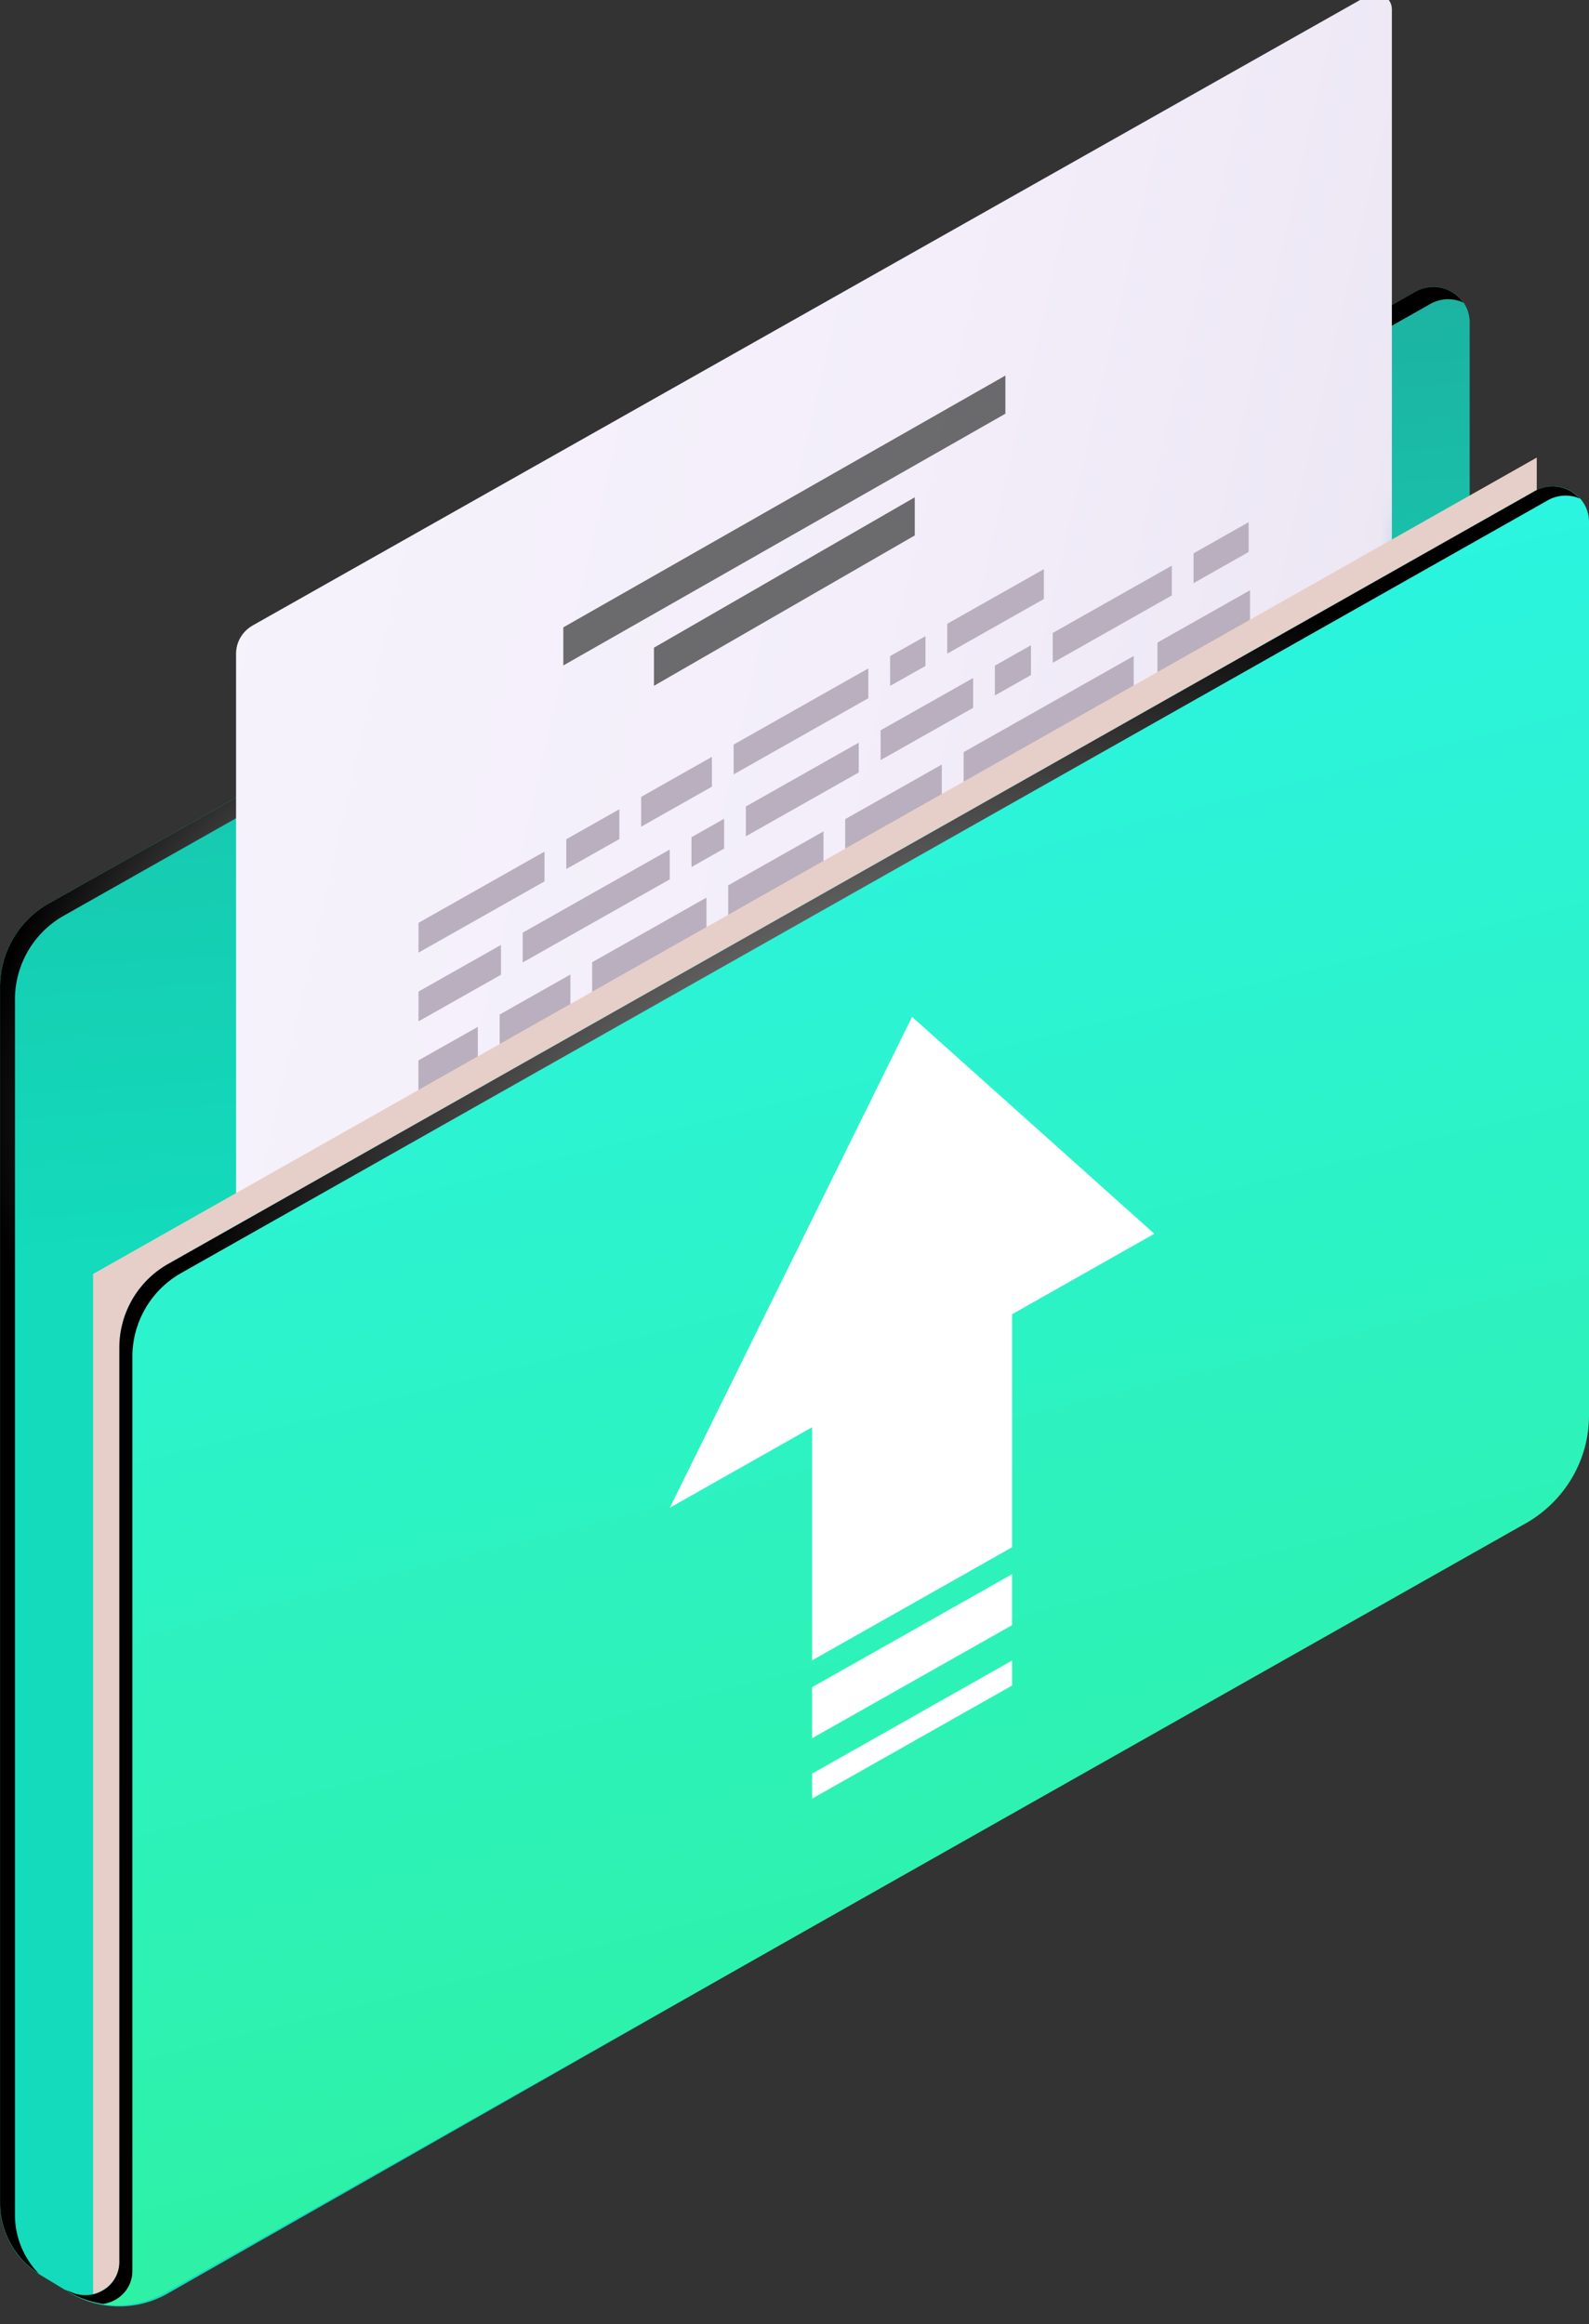
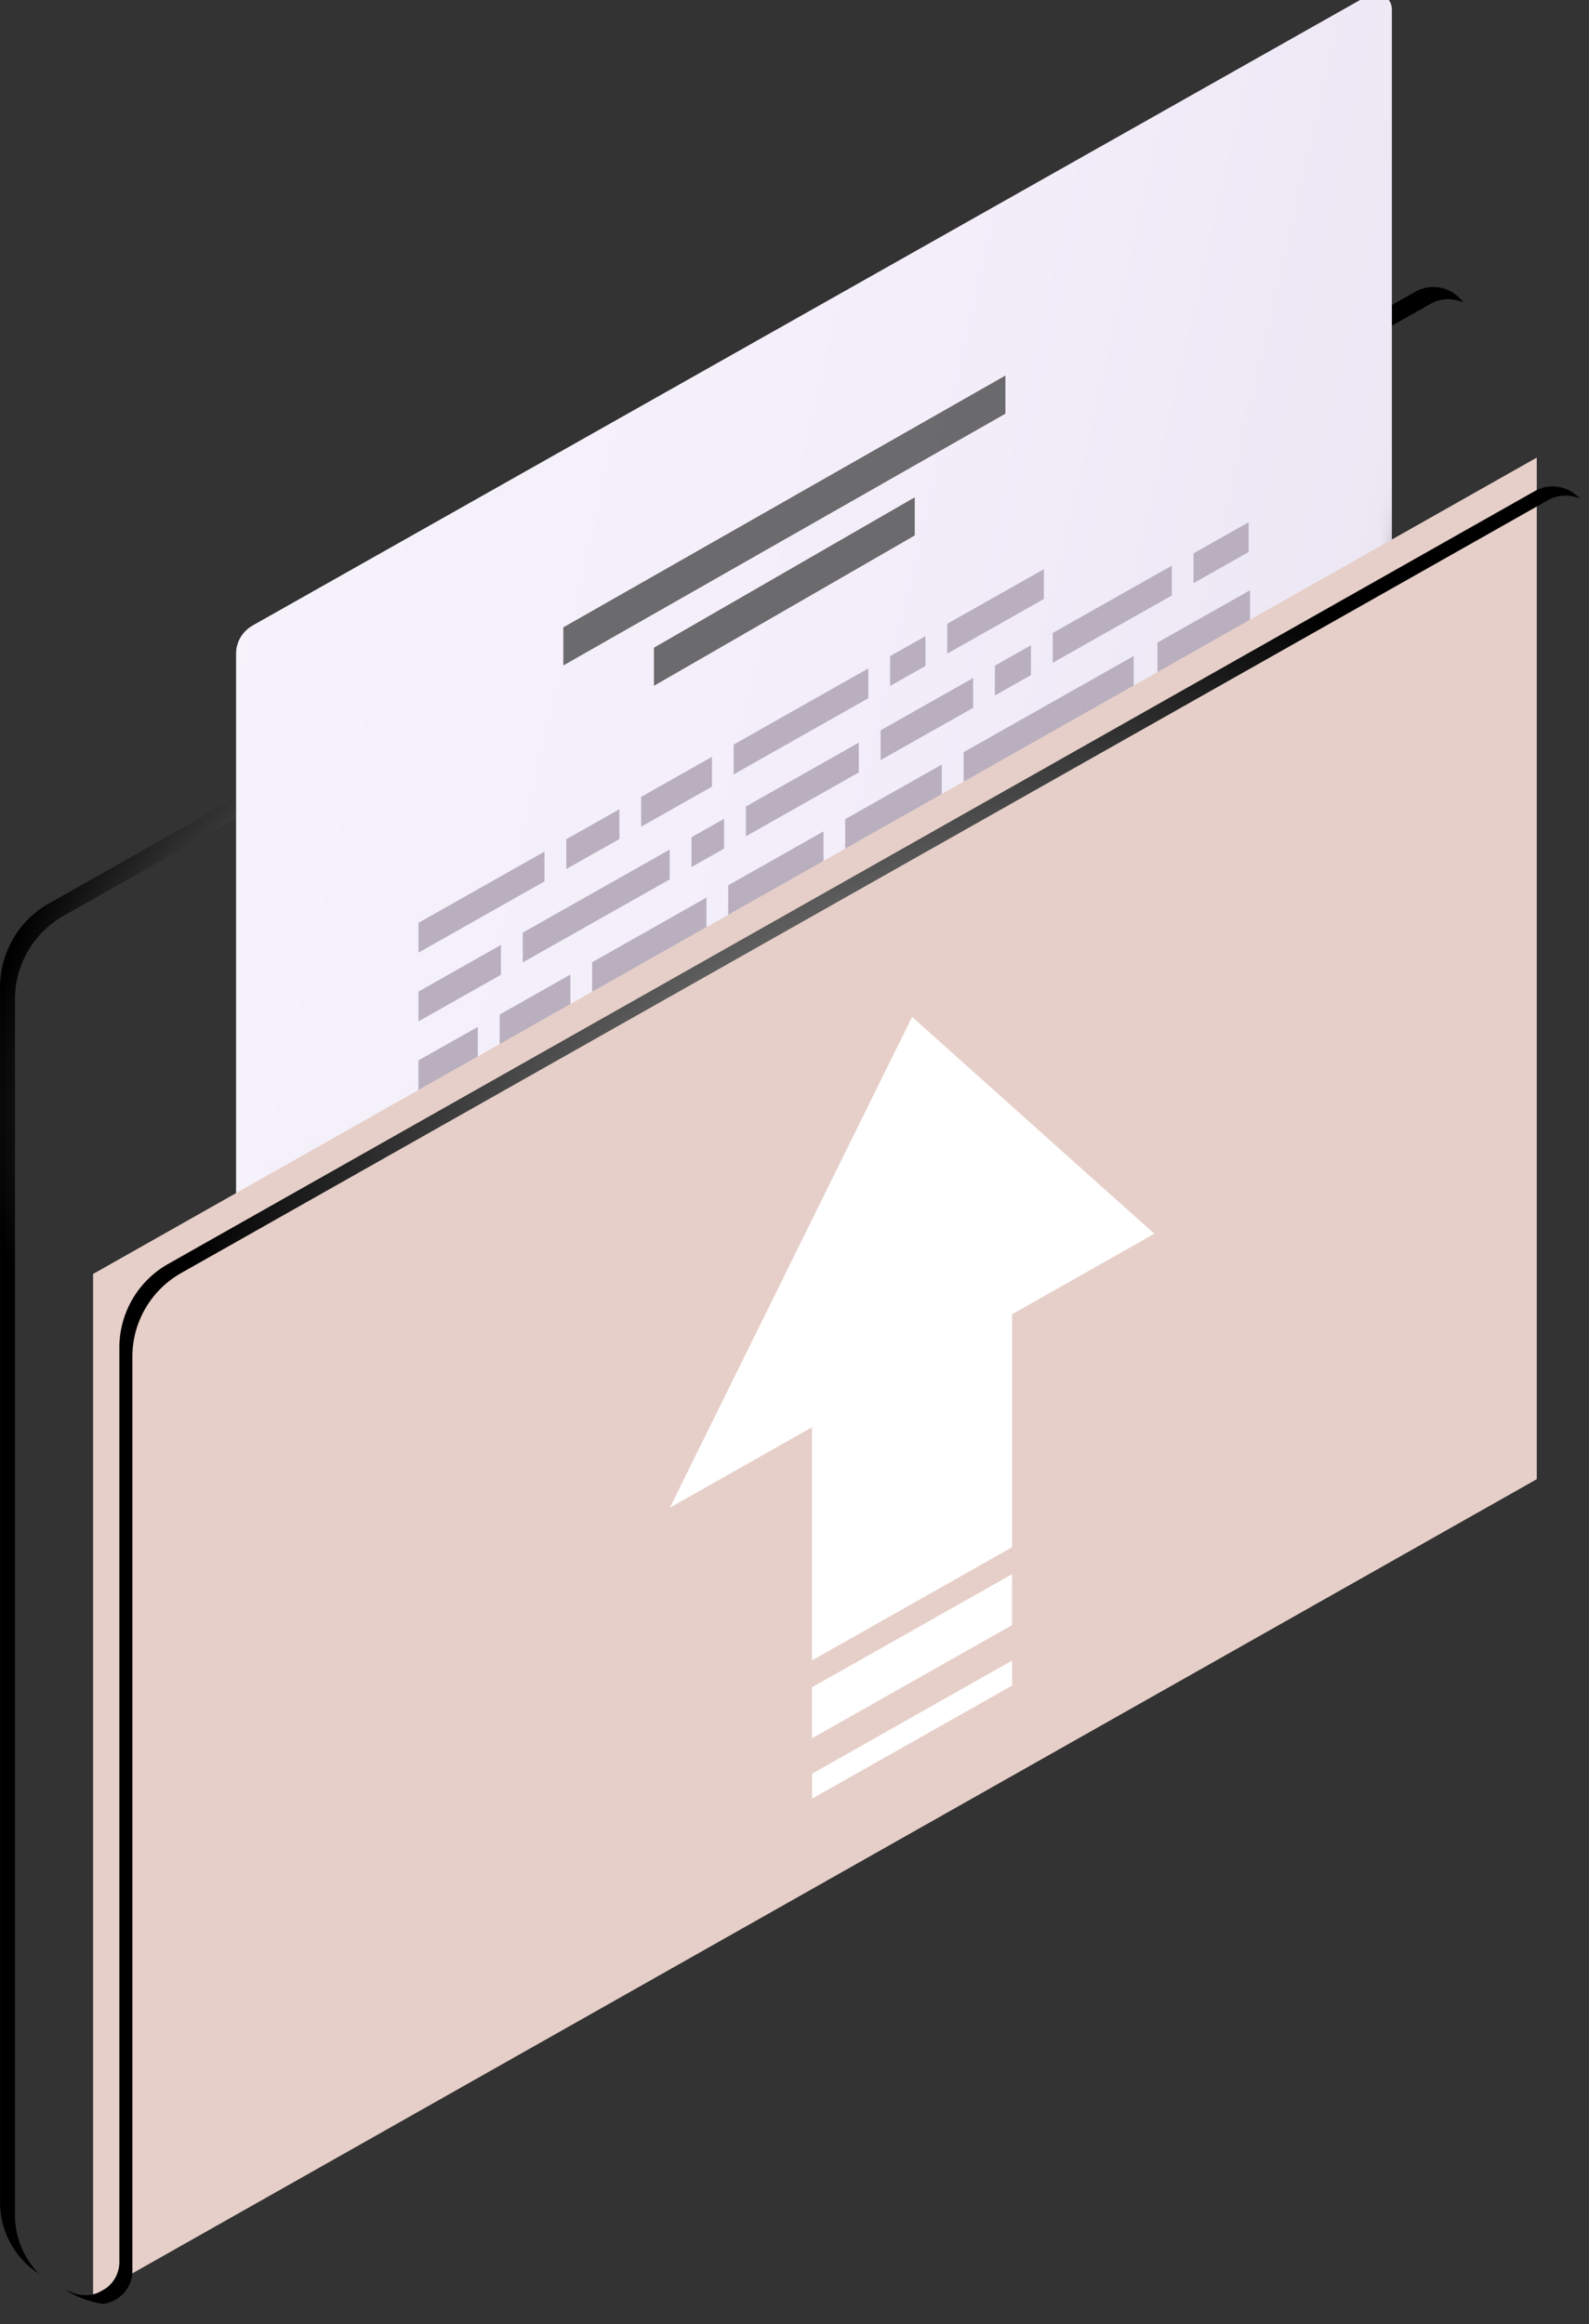
<svg xmlns="http://www.w3.org/2000/svg" width="80" height="117" fill="none">
  <rect width="100%" height="100%" fill="#333333" stroke="none" />
  <g clip-path="url(#a)">
-     <path fill="url(#b)" d="M36.895 29.101v5.014l34.364-19.43c1.216-.686 2.733.172 2.733 1.544v61.914L8.427 115.466a4.905 4.905 0 0 1-4.953-.068l-1.4-.849a4.274 4.274 0 0 1-2.077-3.651v-61.22a4.84 4.84 0 0 1 2.478-4.204L34.16 27.557c1.215-.686 2.732.173 2.732 1.544h.003z" />
    <g style="mix-blend-mode:color-dodge">
      <path fill="url(#c)" d="M72.012 15.3 37.648 34.73v-1.04l33.614-19.005a1.837 1.837 0 0 1 2.409.547 1.821 1.821 0 0 0-1.659.068z" />
      <path fill="url(#d)" d="m2.478 45.473 31.685-17.917a1.84 1.84 0 0 1 2.409.544 1.822 1.822 0 0 0-1.659.068L3.232 46.085A4.84 4.84 0 0 0 .754 50.29v61.219c0 1.11.44 2.162 1.2 2.95a4.27 4.27 0 0 1-1.951-3.565v-61.22A4.84 4.84 0 0 1 2.48 45.47l-.003.003z" />
    </g>
    <mask id="e" width="67" height="74" x="8" y="-10" maskUnits="userSpaceOnUse" style="mask-type:luminance">
      <path fill="#fff" d="m8.775 25.8 65.37-35.003-3.454 37.645L9.13 63.2l-.356-37.4z" />
    </mask>
    <g mask="url(#e)">
      <path fill="url(#f)" d="M12.723 31.485 68.863-.22c.54-.305 1.212.077 1.212.686v93.027c0 .584-.32 1.129-.839 1.42l-56.139 31.71c-.54.305-1.212-.077-1.212-.686v-93.03c0-.587.32-1.129.838-1.42z" />
      <path fill="#B9AFBF" d="m41.047 96.786 3.77-2.131v-1.501l-3.77 2.131v1.501zm9.728-7.004-4.866 2.75v1.501l4.866-2.75v-1.5zm-2.262-4.149 8.562-4.841V79.29l-8.562 4.841v1.501zm6.646-.292V83.84l-4.658 2.633v1.5l4.658-2.632zm5.471-4.595-4.375 2.473v1.5l4.375-2.472v-1.501zm-33.217 8.388-6.344 3.586v1.5l6.344-3.585v-1.502zm-3.358 8.827-2.99 1.689v1.501l2.99-1.689v-1.5zm1.166-4.121-4.152 2.346v1.501l4.152-2.346V93.84zm-2.808 8.514-1.344.759v1.501l1.344-.759v-1.501zm1.234 2.768-2.578 1.458v1.501l2.578-1.458v-1.501zm30.306-17.136-2.082 1.178v1.501l2.082-1.178v-1.5zm-25.444 15.887 3.562-2.015v-1.501l-3.562 2.015v1.501zm3.496-5.438 1.643-.929v-1.501l-1.643.929v1.5zm1.162 2.805 6.781-3.835v-1.502l-6.781 3.836v1.501zm-4.45-5.912-3.562 2.015v1.501l3.561-2.015v-1.5zm6.027 1.557 5.685-3.215v-1.5l-5.685 3.214v1.5zm-3.562-9.88-2.673 1.51v1.501l2.673-1.51v-1.501zm2.535 2.03-7.4 4.183v1.501l7.4-4.183v-1.501zm3.219-3.783 6.781-3.836v-1.501l-6.781 3.836v1.5zm16.065-5.62 5.996-3.39v-1.5l-5.996 3.389v1.501zm.65-3.833 6.304-3.564v-1.501l-6.303 3.565v1.5zM36.663 92.335l4.796-2.712V88.12l-4.796 2.713v1.501zm7.673-7.803 4.658-2.633v-1.501l-4.658 2.633v1.5zm-6.784 3.836 5.684-3.215v-1.5l-5.684 3.213v1.502zm3.973 4.681 4.658-2.633v-1.5l-4.658 2.632v1.501zm5.07-13.26v-1.501l-1.782 1.006v1.5l1.781-1.005zm-19.182 24.705v-1.501l-2.673 1.511v1.501l2.673-1.511zm8.154-13.041-5.754 3.254v1.501l5.754-3.254v-1.501zM47.69 79.17l4.865-2.75v-1.5l-4.865 2.75v1.5zm1.715 7.923-2.123 1.2v1.5l2.123-1.199v-1.5zm2.5-6.84v-1.502L50.09 79.78v1.5l1.815-1.027zm-15.45 7.23-1.642.93v1.5l1.642-.928v-1.501zm6.1 1.52 4.865-2.75v-1.5l-4.865 2.75v1.5zm20.38-8.059v-1.5l-1.438.812v1.5l1.439-.812zm-4.66-.83 4.658-2.633V75.98l-4.658 2.633v1.501zm2.776-8.499 1.885-1.064V69.05l-1.885 1.064v1.501zm1.816.939-2.774 1.568v1.501l2.774-1.569v-1.5zm-.035 10.411-7.98 4.513v1.5l7.98-4.512v-1.5zm-39.323 20.27 7.4-4.183v-1.5l-7.4 4.182v1.501zm8.77-15.351 3.56-2.015v-1.501l-3.56 2.015v1.5zM53 56.538l5.996-3.39v-1.5L53 55.038v1.5zm-.446-4.715-4.865 2.75v1.5l4.865-2.749v-1.501zm-8.153 25.742 4.658-2.633v-1.5l-4.658 2.632v1.501zm-11.235-2.9 6.781-3.836v-1.501l-6.781 3.835v1.502zM50.501 61.4l4.658-2.633v-1.5L50.501 59.9v1.501zm-4.592 6.06 4.866-2.75v-1.5l-4.866 2.75v1.5zm-9.246 11.067 4.796-2.713v-1.501l-4.796 2.713v1.5zm.889-13.257 5.684-3.215v-1.5l-5.684 3.214v1.5zm3.495 4.94 3.77-2.132v-1.501l-3.77 2.132v1.5zm-.618-4.617-5.685 3.214v1.501l5.685-3.214v-1.501zm6.853-2.372 2.123-1.2v-1.5l-2.123 1.2v1.5zm2.808-5.038 1.815-1.027v-1.501l-1.815 1.027v1.501zM26.386 87.752l7.4-4.183v-1.5l-7.4 4.182v1.501zm32.677-19.977-5.685 3.214v1.5l5.685-3.213v-1.501zM44.813 56.2v1.501l1.781-1.006v-1.5l-1.78 1.005zM33.648 69.43l-1.643.928v1.501l1.643-.929v-1.5zm2.877 11.088-1.643.929v1.5l1.643-.928v-1.501zM51.87 64.09l2.082-1.178V61.41l-2.082 1.178v1.5zm-19.8 9.695-3.562 2.014V77.3l3.562-2.014v-1.501zm11.235 2.897-5.685 3.215v1.5l5.685-3.214v-1.5zm.411-19.86-6.781 3.835v1.501l6.781-3.836v-1.5zm2.469 5.517-4.658 2.633v1.502l4.658-2.634v-1.5zm2.808-5.038-4.658 2.633v1.501l4.658-2.633v-1.5zm-12.538 7.09-1.643.929v1.501l1.642-.929v-1.5zm-6.643 18.012 5.754-3.254v-1.5l-5.754 3.253v1.501zm2.465-17.612 3.562-2.015v-1.5l-3.562 2.014v1.501zm20.004 6.82L50.16 72.81v1.5l2.123-1.199v-1.5zm-28.635 6.938-2.578 1.458v1.501l2.578-1.458v-1.5zm.409 5.605-2.99 1.688v1.501l2.99-1.688v-1.501zm-1.643-8.373-1.344.76v1.5l1.344-.759v-1.5zm2.33 3.648 2.673-1.51v-1.501l-2.673 1.51v1.501zm.478-8.686-4.152 2.347v1.5l4.152-2.346v-1.501zm34.87-18.216 2.773-1.568v-1.501l-2.774 1.568v1.501zm-3.836 5.62 4.375-2.473v-1.501l-4.375 2.473v1.501zm6.577-1.756-7.98 4.512v1.501l7.98-4.512V56.39zM25.29 86.87l-4.221 2.386v1.501l4.22-2.386V86.87zm36.204-31.685 1.439-.812v-1.501l-1.439.812v1.501zM28.716 81.521l-3.561 2.014v1.501l3.561-2.014V81.52zM60.16 68.657l2.774-1.568v-1.501l-2.774 1.568v1.501zm-28.977-4.749-2.673 1.51v1.501l2.673-1.51v-1.5zM23.51 76.664l7.4-4.183V70.98l-7.4 4.183v1.5zm10.208-10.726-7.4 4.183v1.502l7.4-4.184v-1.5zm-6.304.102-6.344 3.586v1.501l6.344-3.586V66.04zm-5-9.954-1.344.76v1.501l1.344-.76v-1.5zm9.865-14.469 3.562-2.014v-1.501l-3.562 2.014v1.501zm-11.21 6.34 6.345-3.587v-1.5l-6.344 3.586v1.5zm4.153-.388-4.152 2.347v1.501l4.152-2.347v-1.5zm9.592-3.922 1.642-.928v-1.502l-1.642.93v1.5zm-10.758 8.047-2.99 1.688v1.502l2.99-1.69v-1.5zm4.454-7.945 2.673-1.51v-1.501l-2.673 1.51v1.5zm31.58-14.392 2.773-1.569v-1.5l-2.773 1.568v1.5zm1.92 62.483-5.617 3.19v1.5l5.616-3.189v-1.5zm-.516-56.35 1.439-.812v-1.5l-1.439.811v1.501zm-8.493-2.125 5.996-3.39v-1.5l-5.996 3.389v1.5zm-2.911.144v1.501l1.815-1.027v-1.501l-1.815 1.027zm10.07 9.665 2.773-1.569v-1.501l-2.774 1.569v1.5zm-3.082-10.15-8.562 4.84v1.502l8.562-4.842v-1.5zm-9.388-.12 4.865-2.75v-1.502l-4.865 2.75v1.501zM32.07 54.09l-3.56 2.015v1.5l3.56-2.014V54.09zm12.743-19.56 1.781-1.005v-1.501l-1.78 1.005v1.502zm-4.862 15.106-6.78 3.836v1.5l6.78-3.835v-1.5zm-3.015-10.652 6.781-3.835v-1.501l-6.781 3.835v1.501zm12.058-4.853-4.658 2.633v1.5l4.658-2.632V34.13zm-7.535 7.723-4.796 2.713v1.501l4.796-2.713v-1.5zm-7.811 7.88-1.643.93v1.5l1.643-.928v-1.502zm24.627-15.886 4.658-2.633v-1.501l-4.658 2.633v1.5zM44.813 46.886l-3.769 2.132v1.5l3.77-2.13v-1.502zm-1.507 4.316-5.685 3.214v1.501l5.685-3.214v-1.501zm-2.877-5.303-5.685 3.214v1.501l5.685-3.214v-1.501zm11.442-1.501 2.082-1.178v-1.501l-2.082 1.178v1.5zm-16.304.787-5.754 3.255v1.5l5.754-3.254v-1.5zm23.496-2.891-5.685 3.214v1.501l5.685-3.214v-1.501zm-34.32 17.44 2.673-1.51v-1.501l-2.673 1.51v1.501zm8.974-16.966-7.4 4.183v1.5l7.4-4.182v-1.501zm-7.331 19.504 7.4-4.183v-1.501l-7.4 4.183v1.5zm28.773-24.7-4.658 2.633v1.502l4.658-2.633v-1.502zM23.51 56.97l7.4-4.183v-1.501l-7.4 4.183v1.501zm5.207-7.911-3.561 2.014v1.502l3.561-2.015v-1.501zm-5.069 9.797-2.578 1.458v1.5l2.578-1.458v-1.5zM60.63 34.478l-4.375 2.473v1.501l4.375-2.473v-1.5zm2.202 2.221-7.98 4.512v1.501l7.98-4.512v-1.501zM36.525 55.037l-1.643.93v1.5l1.643-.929v-1.5zM25.29 61.39l-4.221 2.387v1.5l4.22-2.386V61.39zm25.485-17.874-4.866 2.75v1.501l4.866-2.75v-1.5zm-.616 3.814v1.501l2.123-1.2v-1.5l-2.123 1.2zm-.754-6.502-2.123 1.2v1.5l2.123-1.2v-1.5zm-.342 7.12-4.658 2.633v1.501l4.658-2.633v-1.5zm-2.877-5.3-4.658 2.634v1.5l4.658-2.632v-1.501zm1.231-4.161-4.865 2.75v1.5l4.865-2.749v-1.501zM37.552 42.1l5.684-3.214v-1.501l-5.684 3.214V42.1z" />
      <path fill="#494949" d="m28.361 31.582 22.256-12.676v1.92L28.361 33.5v-1.92zm4.564 1.023 13.129-7.57v1.92l-13.13 7.57v-1.92z" opacity=".8" />
    </g>
    <path fill="#E6CFC8" d="M77.37 74.464 4.687 115.56V64.132L77.37 23.035v51.429z" />
-     <path fill="url(#g)" d="M76.793 76.697 8.304 115.422a4.838 4.838 0 0 1-4.632.068l-.446-.237.464.175c1.119.419 2.318-.39 2.318-1.562V67.82a4.84 4.84 0 0 1 2.478-4.205l68.781-38.891c1.216-.686 2.733.172 2.733 1.544v44.994c0 2.242-1.222 4.315-3.207 5.438v-.003z" />
    <path fill="url(#h)" d="M3.69 115.429c1.119.418 2.319-.391 2.319-1.563V67.82a4.84 4.84 0 0 1 2.478-4.204l68.78-38.892c.805-.455 1.728-.224 2.272.375a1.82 1.82 0 0 0-1.615.087L9.144 64.073a4.84 4.84 0 0 0-2.479 4.205v46.045c0 .874-.669 1.545-1.473 1.658a4.88 4.88 0 0 1-1.523-.492l-.446-.237.465.176h.003z" style="mix-blend-mode:color-dodge" />
    <path fill="#fff" d="m40.885 83.584 10.07-5.694V66.159l7.16-4.051L45.92 51.19 33.724 75.9l7.16-4.051v11.734zm10.069-4.338-10.07 5.69v2.569l10.07-5.694v-2.565zM40.885 89.287v1.258l10.07-5.693v-1.258l-10.07 5.693z" />
  </g>
  <defs>
    <radialGradient id="c" cx="0" cy="0" r="1" gradientTransform="matrix(-14.69 0 0 -14.386 55.658 24.59)" gradientUnits="userSpaceOnUse">
      <stop stop-color="#fff" />
      <stop offset="1" />
    </radialGradient>
    <radialGradient id="d" cx="0" cy="0" r="1" gradientTransform="matrix(-26.483 0 0 -25.936 25.802 55.922)" gradientUnits="userSpaceOnUse">
      <stop stop-color="#fff" />
      <stop offset="1" />
    </radialGradient>
    <radialGradient id="h" cx="0" cy="0" r="1" gradientTransform="matrix(-42.652 0 0 -41.77 51.777 70.478)" gradientUnits="userSpaceOnUse">
      <stop stop-color="#fff" />
      <stop offset="1" />
    </radialGradient>
    <linearGradient id="b" x1="37.059" x2="30.144" y1="64.431" y2="-30.512" gradientUnits="userSpaceOnUse">
      <stop offset=".04" stop-color="#13DBBB" />
      <stop offset=".25" stop-color="#16CBB1" />
      <stop offset=".65" stop-color="#20A397" />
      <stop offset="1" stop-color="#2A7C7F" />
    </linearGradient>
    <linearGradient id="f" x1="151.02" x2="-73.483" y1="87.355" y2="35.966" gradientUnits="userSpaceOnUse">
      <stop offset=".05" stop-color="#D7D1E0" />
      <stop offset=".51" stop-color="#F3EEFA" />
      <stop offset="1" stop-color="#fff" />
    </linearGradient>
    <linearGradient id="g" x1="76.24" x2="25.682" y1="203.42" y2="1.299" gradientUnits="userSpaceOnUse">
      <stop offset=".04" stop-color="#31EF6A" />
      <stop offset=".18" stop-color="#30EF79" />
      <stop offset=".46" stop-color="#2EF1A1" />
      <stop offset=".84" stop-color="#2BF4E2" />
      <stop offset="1" stop-color="#2AF6FF" />
    </linearGradient>
    <clipPath id="a">
      <path fill="#fff" d="M0 0h80v116.106H0z" />
    </clipPath>
  </defs>
</svg>